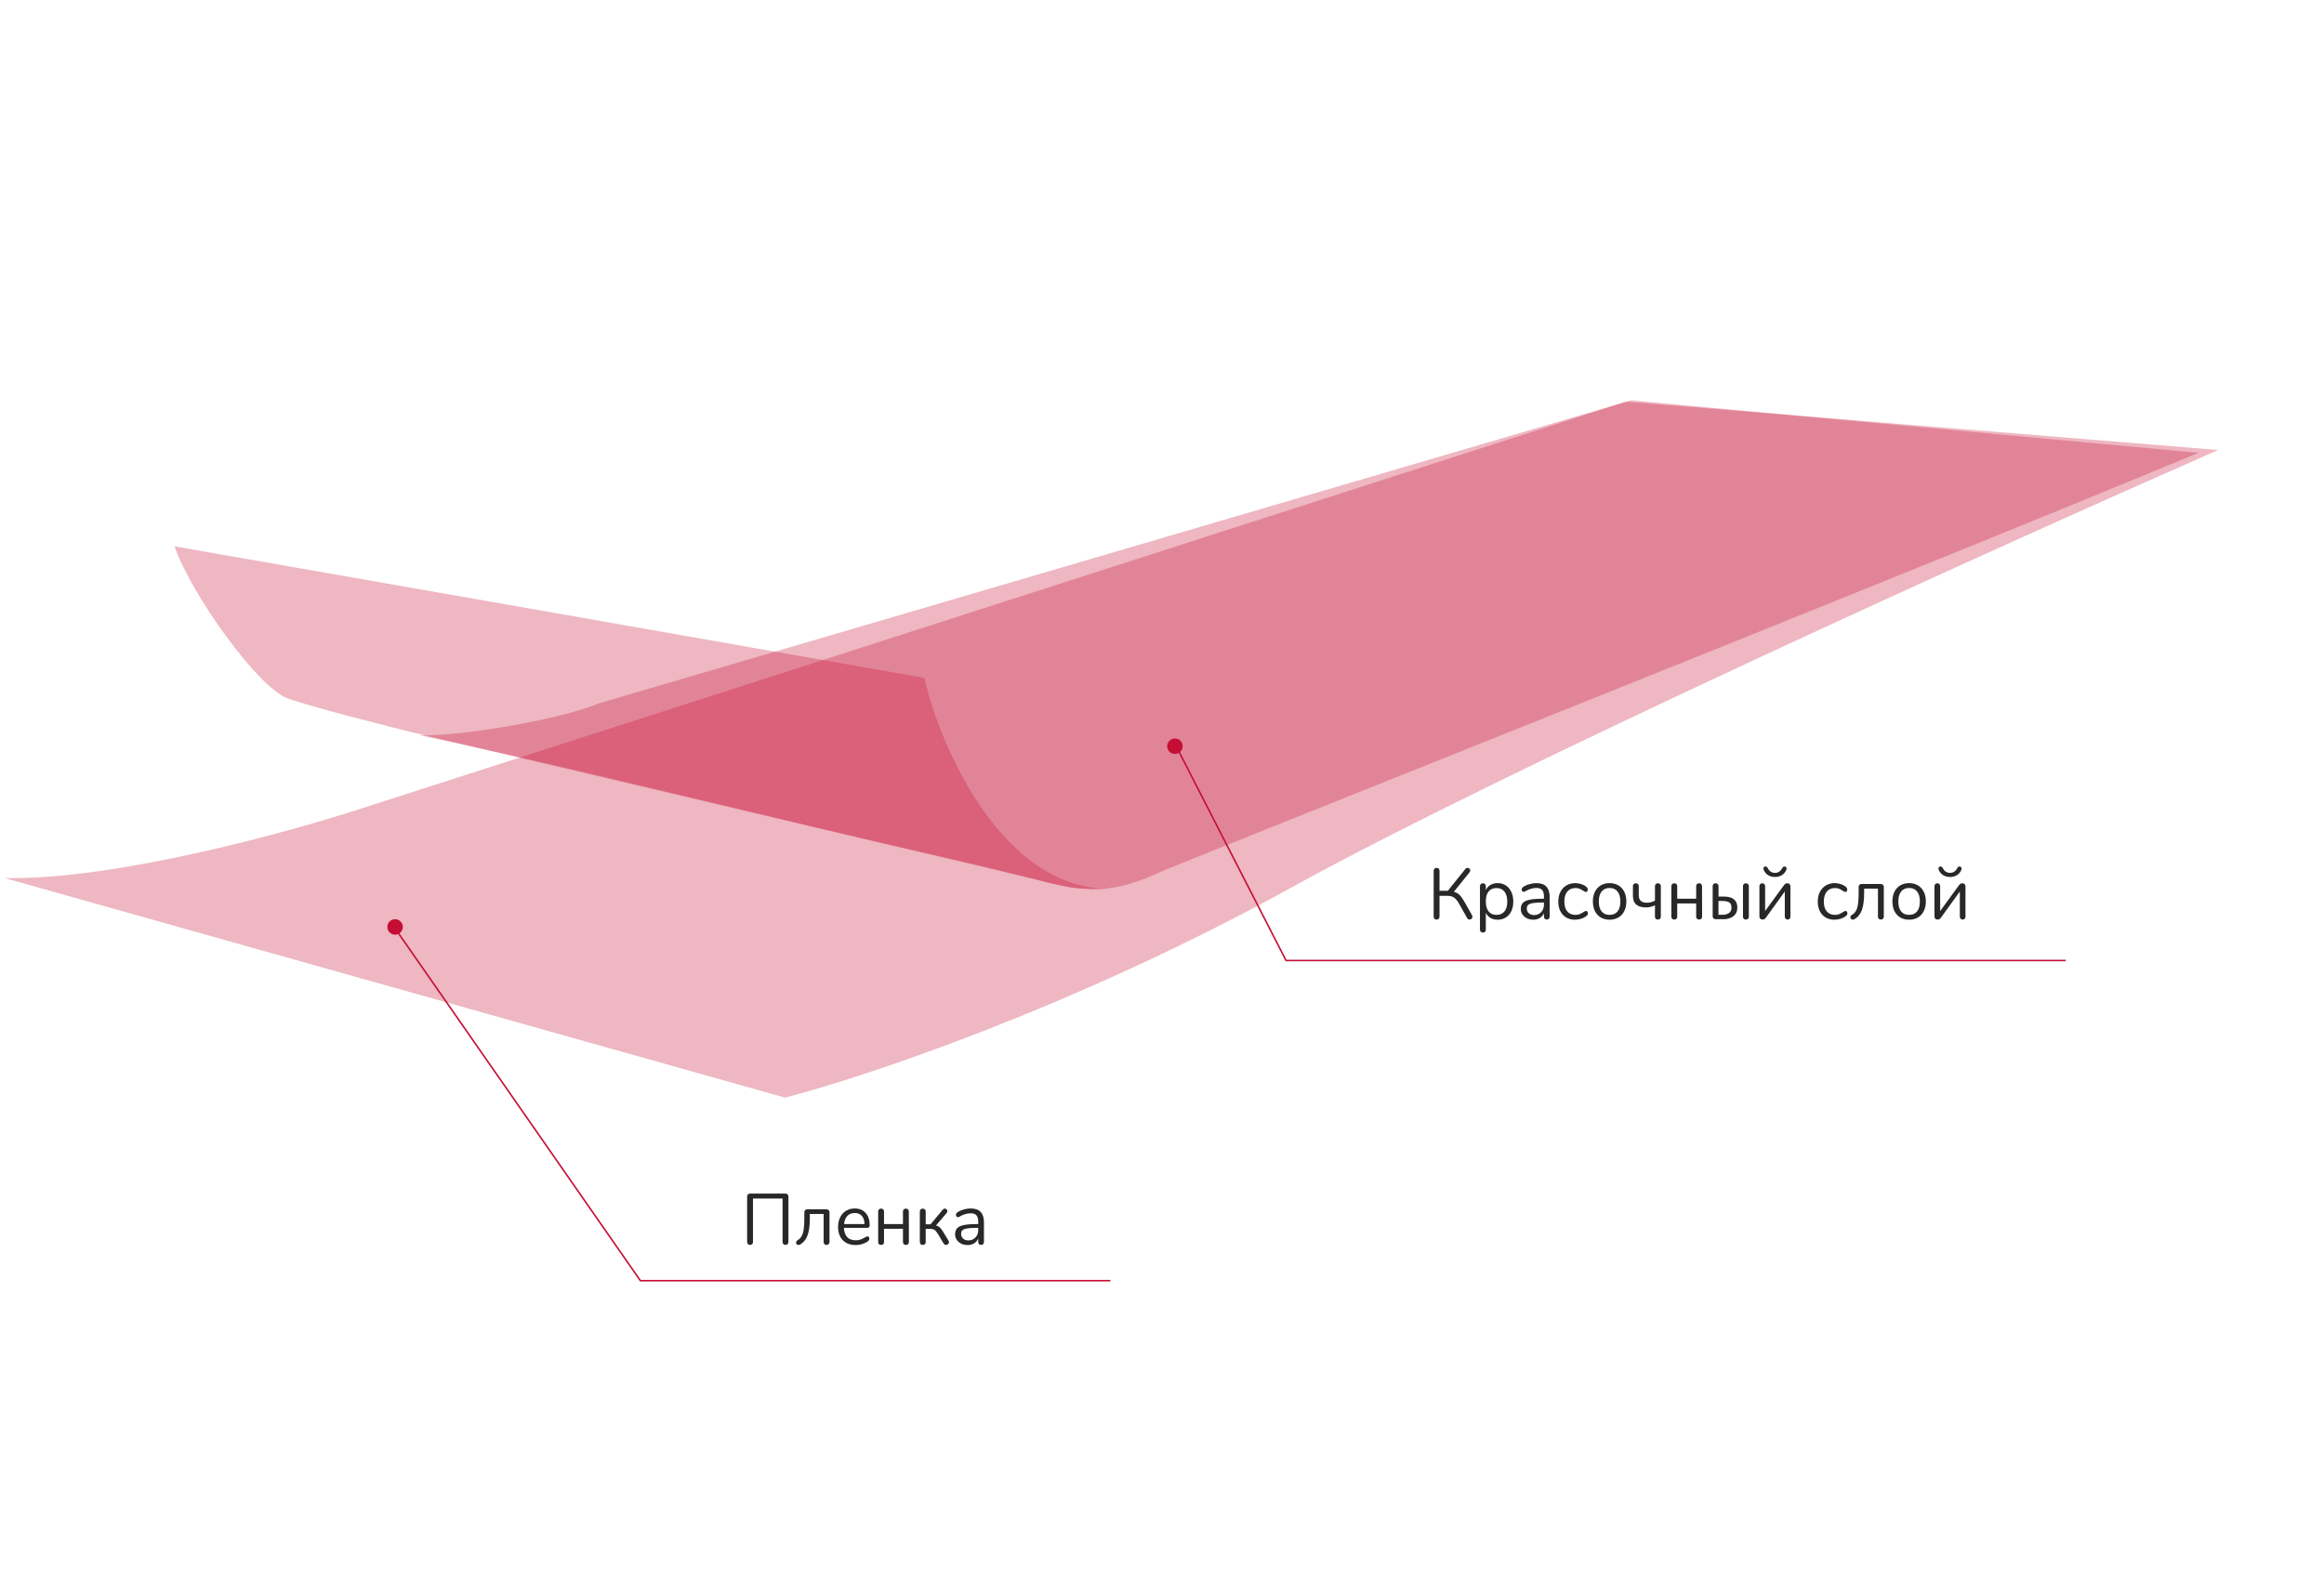
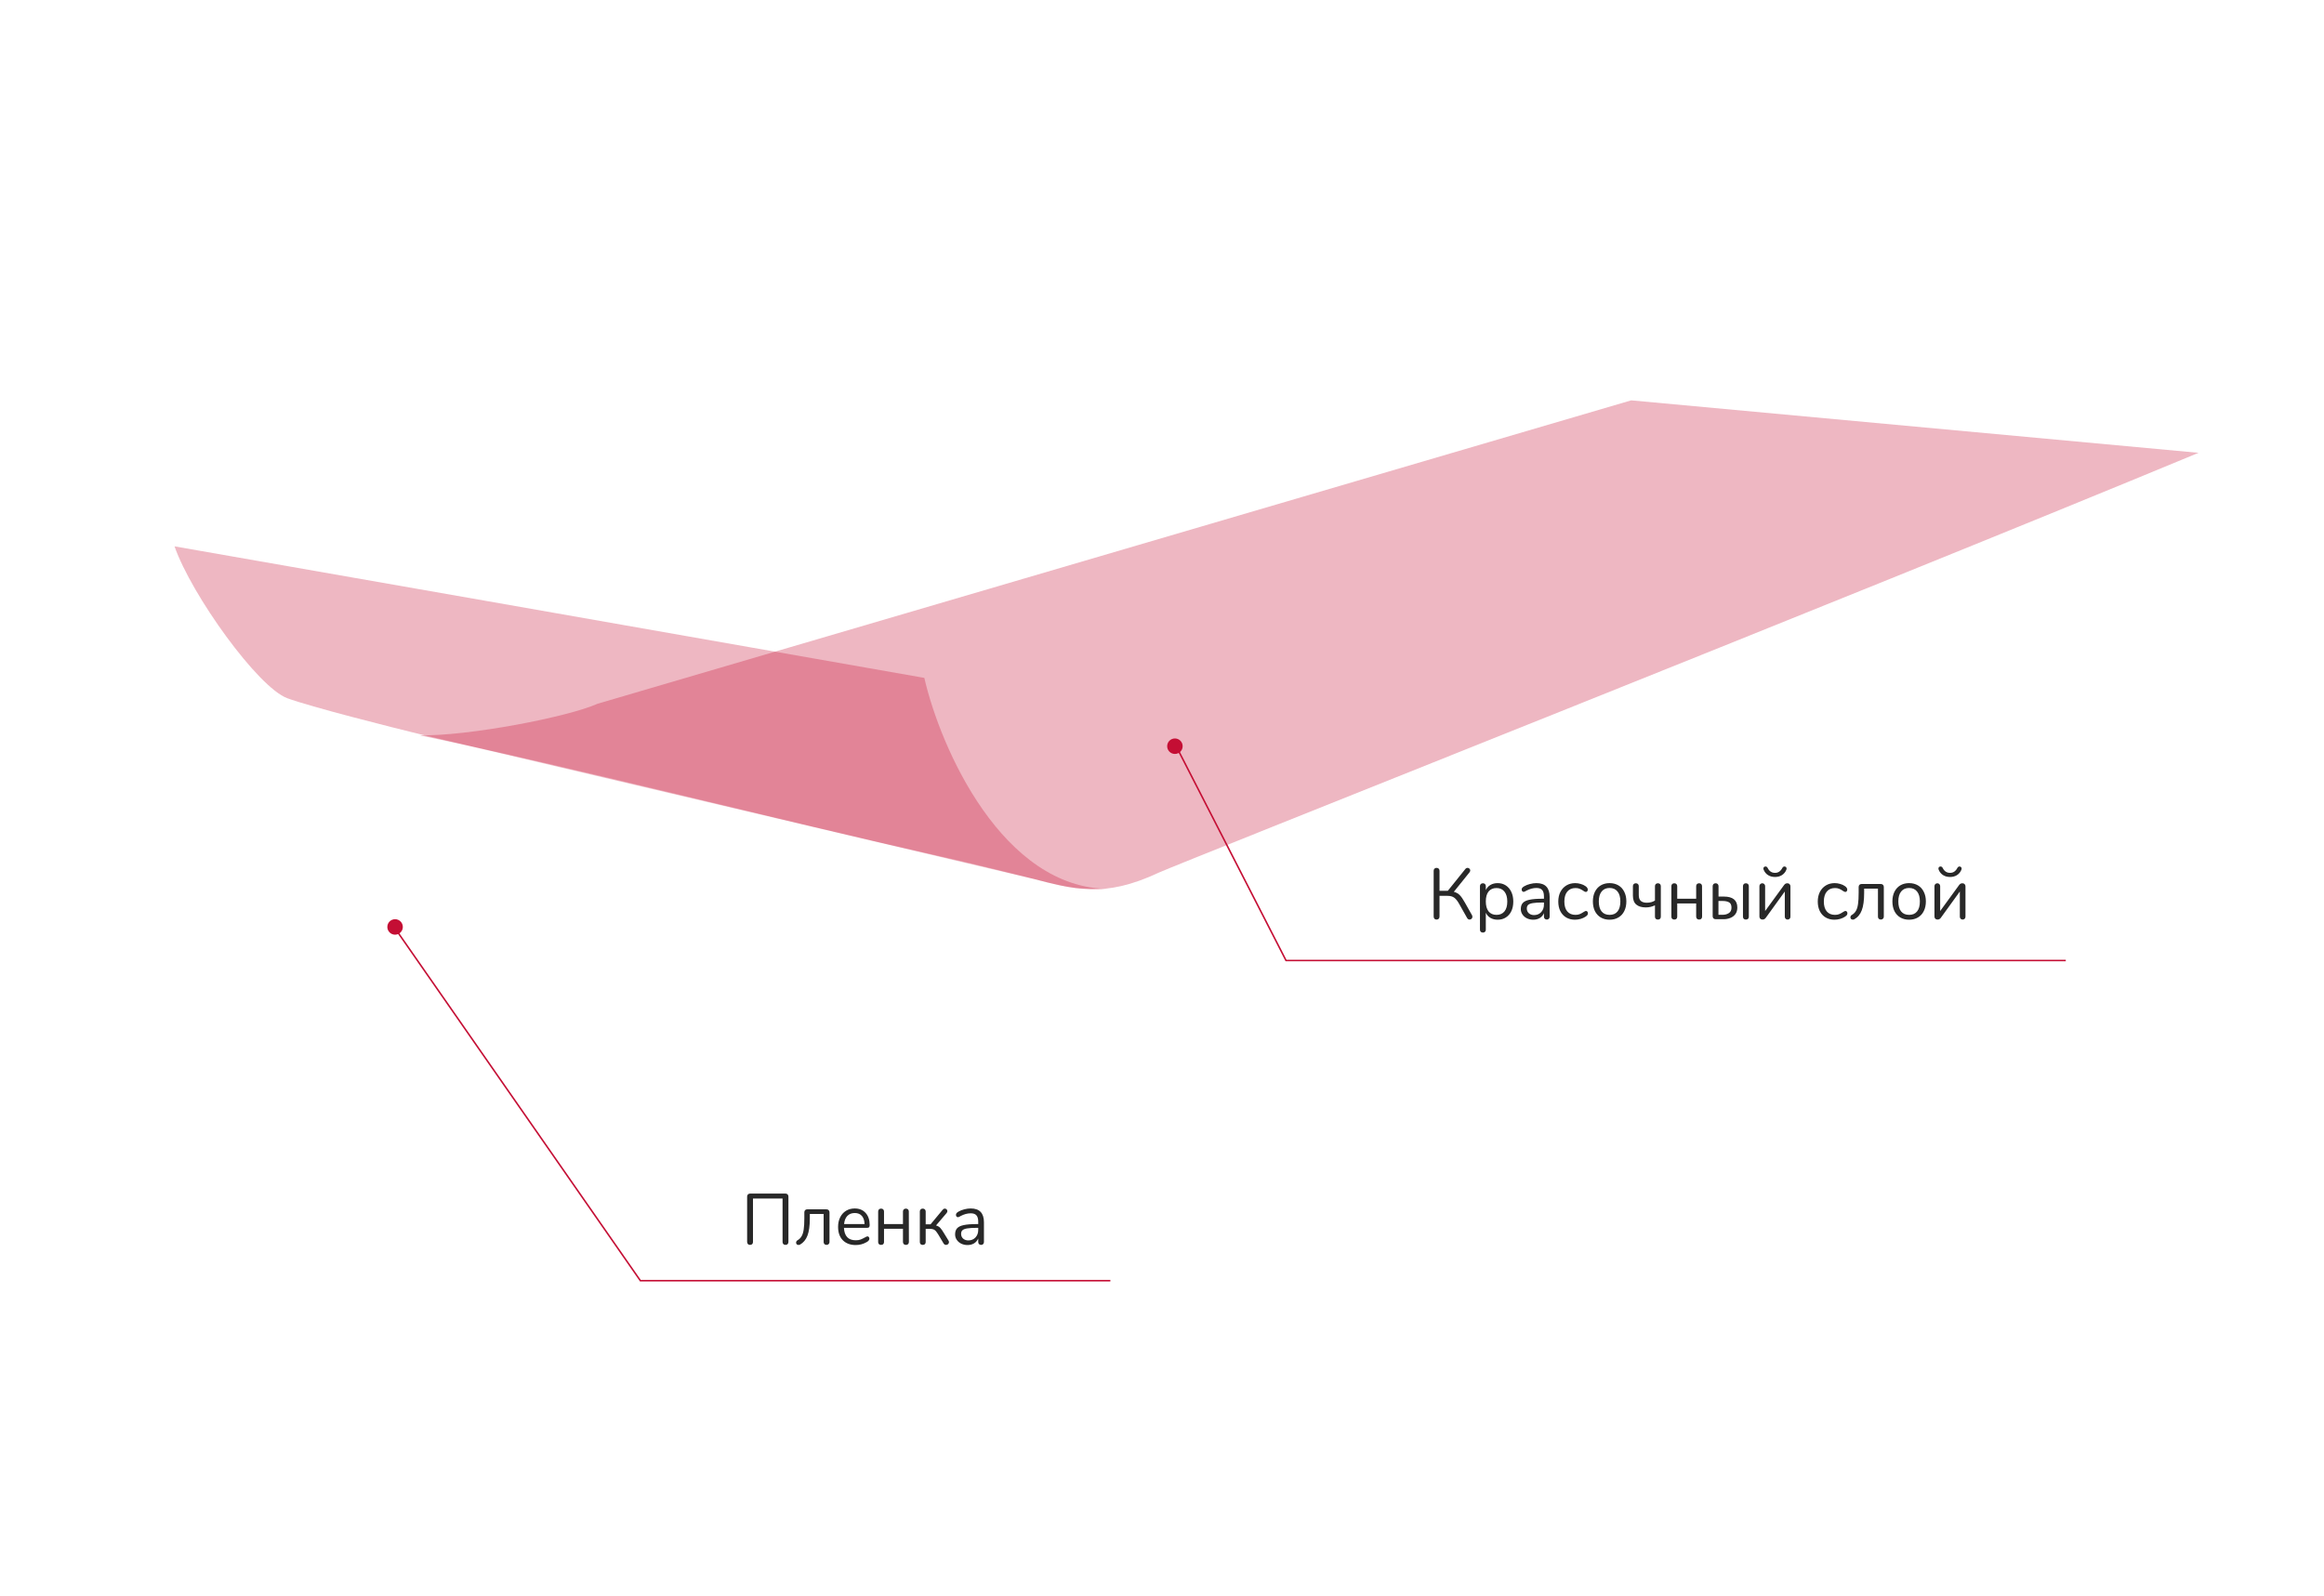
<svg xmlns="http://www.w3.org/2000/svg" width="450" height="309" viewBox="0 0 450 309" fill="none">
-   <path d="M152.009 212.549L0.862 170.026C22.111 170.488 56.25 161.094 70.663 156.339L314.825 77.778L429.499 87.137C386.979 105.831 291.509 148.976 249.793 172.004C208.077 195.032 167.222 208.629 152.009 212.549Z" fill="#C40E34" fill-opacity="0.3" />
  <path d="M425.706 87.686C357.976 115.796 227.681 167.427 224.412 168.965C213.617 174.045 207.902 172.14 199.647 170.074C194.312 168.738 188.253 167.227 181.867 165.79C151.713 159.007 110.181 148.403 81.236 142.387C90.552 142.591 109.999 138.847 115.711 136.275L315.851 77.526L425.706 87.686Z" fill="#C40E34" fill-opacity="0.3" />
  <path d="M55.631 135.209C60.173 136.878 75.27 140.704 82.251 142.409L200.284 170.235C207.865 172.262 208.976 172.142 214.799 172.14C194.207 172.103 182.145 145.051 178.979 131.269C135.471 123.621 45.523 107.818 33.793 105.797C37.061 115.187 49.953 133.124 55.631 135.209Z" fill="#C40E34" fill-opacity="0.3" />
  <path d="M77 180.5L124 248H215" stroke="#C40E34" stroke-width="0.3" />
  <path d="M228 145L249.017 186H400" stroke="#C40E34" stroke-width="0.3" />
  <circle cx="76.5" cy="179.5" r="1.5" fill="#C40E34" />
  <circle cx="227.5" cy="144.5" r="1.5" fill="#C40E34" />
  <path d="M145.229 241.07C145.061 241.07 144.926 241.019 144.823 240.916C144.721 240.804 144.669 240.659 144.669 240.482V231.704C144.669 231.536 144.721 231.401 144.823 231.298C144.935 231.186 145.08 231.13 145.257 231.13H152.089C152.267 231.13 152.407 231.186 152.509 231.298C152.612 231.401 152.663 231.536 152.663 231.704V240.496C152.663 240.673 152.612 240.813 152.509 240.916C152.407 241.019 152.271 241.07 152.103 241.07C151.926 241.07 151.786 241.019 151.683 240.916C151.581 240.813 151.529 240.673 151.529 240.496V232.096H145.803V240.496C145.803 240.673 145.752 240.813 145.649 240.916C145.547 241.019 145.407 241.07 145.229 241.07ZM156.809 235.89C156.809 237.355 156.655 238.485 156.347 239.278C156.048 240.071 155.553 240.659 154.863 241.042C154.797 241.07 154.718 241.084 154.625 241.084C154.485 241.084 154.368 241.042 154.275 240.958C154.191 240.874 154.149 240.767 154.149 240.636C154.149 240.543 154.172 240.454 154.219 240.37C154.265 240.286 154.335 240.221 154.429 240.174C154.765 239.978 155.026 239.717 155.213 239.39C155.409 239.063 155.544 238.629 155.619 238.088C155.703 237.537 155.745 236.809 155.745 235.904V234.77C155.745 234.583 155.796 234.439 155.899 234.336C156.001 234.233 156.141 234.182 156.319 234.182H160.029C160.206 234.182 160.346 234.233 160.449 234.336C160.561 234.439 160.617 234.579 160.617 234.756V240.524C160.617 240.683 160.561 240.813 160.449 240.916C160.346 241.019 160.211 241.07 160.043 241.07C159.875 241.07 159.739 241.019 159.637 240.916C159.534 240.813 159.483 240.683 159.483 240.524V235.078H156.809V235.89ZM167.963 239.418C168.065 239.418 168.154 239.46 168.229 239.544C168.303 239.628 168.341 239.735 168.341 239.866C168.341 240.099 168.177 240.314 167.851 240.51C167.515 240.706 167.16 240.855 166.787 240.958C166.413 241.051 166.049 241.098 165.695 241.098C164.64 241.098 163.805 240.785 163.189 240.16C162.582 239.535 162.279 238.671 162.279 237.57C162.279 236.87 162.414 236.254 162.685 235.722C162.955 235.181 163.333 234.761 163.819 234.462C164.313 234.163 164.873 234.014 165.499 234.014C166.385 234.014 167.09 234.303 167.613 234.882C168.135 235.461 168.397 236.245 168.397 237.234C168.397 237.421 168.359 237.556 168.285 237.64C168.21 237.724 168.089 237.766 167.921 237.766H163.413C163.497 239.371 164.257 240.174 165.695 240.174C166.059 240.174 166.371 240.127 166.633 240.034C166.894 239.931 167.174 239.796 167.473 239.628C167.715 239.488 167.879 239.418 167.963 239.418ZM165.513 234.896C164.915 234.896 164.435 235.083 164.071 235.456C163.716 235.829 163.506 236.357 163.441 237.038H167.403C167.384 236.347 167.211 235.82 166.885 235.456C166.558 235.083 166.101 234.896 165.513 234.896ZM170.614 241.07C170.436 241.07 170.296 241.023 170.194 240.93C170.091 240.827 170.04 240.692 170.04 240.524V234.602C170.04 234.434 170.091 234.299 170.194 234.196C170.296 234.093 170.436 234.042 170.614 234.042C170.782 234.042 170.917 234.093 171.02 234.196C171.122 234.299 171.174 234.434 171.174 234.602V237.038H174.842V234.602C174.842 234.434 174.893 234.299 174.996 234.196C175.108 234.093 175.248 234.042 175.416 234.042C175.584 234.042 175.719 234.093 175.822 234.196C175.924 234.299 175.976 234.434 175.976 234.602L175.99 240.496C175.99 240.673 175.938 240.813 175.836 240.916C175.733 241.019 175.593 241.07 175.416 241.07C175.248 241.07 175.108 241.019 174.996 240.916C174.893 240.813 174.842 240.673 174.842 240.496V237.948H171.174V240.524C171.174 240.692 171.122 240.827 171.02 240.93C170.917 241.023 170.782 241.07 170.614 241.07ZM181.244 237.304C181.58 237.397 181.85 237.551 182.056 237.766C182.261 237.981 182.504 238.326 182.784 238.802L183.666 240.244C183.722 240.337 183.75 240.435 183.75 240.538C183.75 240.687 183.694 240.813 183.582 240.916C183.47 241.019 183.339 241.07 183.19 241.07C182.984 241.07 182.821 240.972 182.7 240.776L181.636 238.984C181.393 238.583 181.164 238.312 180.95 238.172C180.735 238.032 180.427 237.962 180.026 237.962H179.242V240.51C179.242 240.687 179.19 240.827 179.088 240.93C178.985 241.023 178.845 241.07 178.668 241.07C178.5 241.07 178.364 241.023 178.262 240.93C178.159 240.827 178.108 240.687 178.108 240.51V234.602C178.108 234.434 178.159 234.299 178.262 234.196C178.364 234.093 178.5 234.042 178.668 234.042C178.845 234.042 178.985 234.093 179.088 234.196C179.19 234.299 179.242 234.434 179.242 234.602V237.08H180.194L182.518 234.28C182.648 234.121 182.793 234.042 182.952 234.042C183.082 234.042 183.194 234.089 183.288 234.182C183.39 234.275 183.442 234.392 183.442 234.532C183.442 234.653 183.39 234.779 183.288 234.91L181.244 237.304ZM187.961 234.014C189.669 234.014 190.523 234.91 190.523 236.702V240.51C190.523 240.678 190.472 240.813 190.369 240.916C190.276 241.019 190.145 241.07 189.977 241.07C189.809 241.07 189.674 241.019 189.571 240.916C189.468 240.813 189.417 240.678 189.417 240.51V239.838C189.24 240.239 188.969 240.552 188.605 240.776C188.241 240.991 187.821 241.098 187.345 241.098C186.906 241.098 186.5 241.009 186.127 240.832C185.763 240.655 185.474 240.407 185.259 240.09C185.044 239.773 184.937 239.423 184.937 239.04C184.937 238.527 185.068 238.13 185.329 237.85C185.59 237.561 186.02 237.355 186.617 237.234C187.214 237.103 188.045 237.038 189.109 237.038H189.417V236.576C189.417 236.016 189.3 235.605 189.067 235.344C188.843 235.083 188.474 234.952 187.961 234.952C187.326 234.952 186.682 235.125 186.029 235.47C185.777 235.629 185.6 235.708 185.497 235.708C185.385 235.708 185.292 235.666 185.217 235.582C185.142 235.498 185.105 235.391 185.105 235.26C185.105 235.129 185.142 235.017 185.217 234.924C185.301 234.821 185.432 234.719 185.609 234.616C185.936 234.429 186.304 234.285 186.715 234.182C187.135 234.07 187.55 234.014 187.961 234.014ZM187.499 240.202C188.059 240.202 188.516 240.015 188.871 239.642C189.235 239.259 189.417 238.769 189.417 238.172V237.766H189.165C188.344 237.766 187.718 237.803 187.289 237.878C186.86 237.943 186.552 238.06 186.365 238.228C186.188 238.387 186.099 238.625 186.099 238.942C186.099 239.306 186.23 239.609 186.491 239.852C186.762 240.085 187.098 240.202 187.499 240.202Z" fill="#282828" />
  <path d="M278.162 178.07C277.994 178.07 277.858 178.019 277.756 177.916C277.653 177.804 277.602 177.659 277.602 177.482V168.634C277.602 168.457 277.653 168.317 277.756 168.214C277.858 168.111 277.994 168.06 278.162 168.06C278.339 168.06 278.479 168.111 278.582 168.214C278.684 168.317 278.736 168.457 278.736 168.634V172.498H280.346L283.734 168.284C283.846 168.135 283.99 168.06 284.168 168.06C284.308 168.06 284.429 168.111 284.532 168.214C284.634 168.307 284.686 168.424 284.686 168.564C284.686 168.685 284.634 168.811 284.532 168.942L281.508 172.694C281.993 172.825 282.376 173.039 282.656 173.338C282.945 173.627 283.276 174.108 283.65 174.78L285.022 177.216C285.078 177.328 285.106 177.431 285.106 177.524C285.106 177.683 285.05 177.813 284.938 177.916C284.835 178.019 284.709 178.07 284.56 178.07C284.354 178.07 284.191 177.963 284.07 177.748L282.53 175.018C282.212 174.449 281.895 174.052 281.578 173.828C281.26 173.595 280.831 173.478 280.29 173.478H278.736V177.482C278.736 177.659 278.684 177.804 278.582 177.916C278.479 178.019 278.339 178.07 278.162 178.07ZM289.997 171.014C290.594 171.014 291.121 171.163 291.579 171.462C292.036 171.761 292.391 172.181 292.643 172.722C292.895 173.254 293.021 173.875 293.021 174.584C293.021 175.293 292.895 175.914 292.643 176.446C292.391 176.969 292.036 177.375 291.579 177.664C291.131 177.953 290.603 178.098 289.997 178.098C289.465 178.098 288.998 177.981 288.597 177.748C288.205 177.515 287.906 177.183 287.701 176.754V180.044C287.701 180.212 287.649 180.343 287.547 180.436C287.453 180.539 287.318 180.59 287.141 180.59C286.963 180.59 286.823 180.539 286.721 180.436C286.618 180.333 286.567 180.203 286.567 180.044V171.602C286.567 171.434 286.618 171.299 286.721 171.196C286.823 171.093 286.963 171.042 287.141 171.042C287.318 171.042 287.453 171.093 287.547 171.196C287.649 171.299 287.701 171.434 287.701 171.602V172.358C287.906 171.929 288.205 171.597 288.597 171.364C288.998 171.131 289.465 171.014 289.997 171.014ZM289.773 177.16C290.435 177.16 290.949 176.936 291.313 176.488C291.677 176.04 291.859 175.405 291.859 174.584C291.859 173.763 291.677 173.123 291.313 172.666C290.949 172.199 290.435 171.966 289.773 171.966C289.11 171.966 288.597 172.19 288.233 172.638C287.878 173.086 287.701 173.725 287.701 174.556C287.701 175.387 287.878 176.031 288.233 176.488C288.597 176.936 289.11 177.16 289.773 177.16ZM297.501 171.014C299.209 171.014 300.063 171.91 300.063 173.702V177.51C300.063 177.678 300.012 177.813 299.909 177.916C299.816 178.019 299.685 178.07 299.517 178.07C299.349 178.07 299.214 178.019 299.111 177.916C299.008 177.813 298.957 177.678 298.957 177.51V176.838C298.78 177.239 298.509 177.552 298.145 177.776C297.781 177.991 297.361 178.098 296.885 178.098C296.446 178.098 296.04 178.009 295.667 177.832C295.303 177.655 295.014 177.407 294.799 177.09C294.584 176.773 294.477 176.423 294.477 176.04C294.477 175.527 294.608 175.13 294.869 174.85C295.13 174.561 295.56 174.355 296.157 174.234C296.754 174.103 297.585 174.038 298.649 174.038H298.957V173.576C298.957 173.016 298.84 172.605 298.607 172.344C298.383 172.083 298.014 171.952 297.501 171.952C296.866 171.952 296.222 172.125 295.569 172.47C295.317 172.629 295.14 172.708 295.037 172.708C294.925 172.708 294.832 172.666 294.757 172.582C294.682 172.498 294.645 172.391 294.645 172.26C294.645 172.129 294.682 172.017 294.757 171.924C294.841 171.821 294.972 171.719 295.149 171.616C295.476 171.429 295.844 171.285 296.255 171.182C296.675 171.07 297.09 171.014 297.501 171.014ZM297.039 177.202C297.599 177.202 298.056 177.015 298.411 176.642C298.775 176.259 298.957 175.769 298.957 175.172V174.766H298.705C297.884 174.766 297.258 174.803 296.829 174.878C296.4 174.943 296.092 175.06 295.905 175.228C295.728 175.387 295.639 175.625 295.639 175.942C295.639 176.306 295.77 176.609 296.031 176.852C296.302 177.085 296.638 177.202 297.039 177.202ZM304.953 178.098C304.318 178.098 303.754 177.953 303.259 177.664C302.774 177.375 302.396 176.964 302.125 176.432C301.864 175.9 301.733 175.284 301.733 174.584C301.733 173.884 301.868 173.263 302.139 172.722C302.419 172.181 302.806 171.761 303.301 171.462C303.796 171.163 304.365 171.014 305.009 171.014C305.364 171.014 305.714 171.065 306.059 171.168C306.414 171.261 306.722 171.401 306.983 171.588C307.151 171.7 307.268 171.812 307.333 171.924C307.408 172.027 307.445 172.143 307.445 172.274C307.445 172.405 307.408 172.512 307.333 172.596C307.268 172.68 307.179 172.722 307.067 172.722C307.002 172.722 306.932 172.703 306.857 172.666C306.782 172.629 306.717 172.591 306.661 172.554C306.614 172.517 306.582 172.493 306.563 172.484C306.32 172.325 306.087 172.199 305.863 172.106C305.648 172.013 305.382 171.966 305.065 171.966C304.384 171.966 303.852 172.199 303.469 172.666C303.096 173.123 302.909 173.763 302.909 174.584C302.909 175.405 303.096 176.04 303.469 176.488C303.852 176.936 304.384 177.16 305.065 177.16C305.382 177.16 305.653 177.113 305.877 177.02C306.11 176.927 306.344 176.801 306.577 176.642C306.68 176.577 306.778 176.521 306.871 176.474C306.964 176.427 307.044 176.404 307.109 176.404C307.212 176.404 307.296 176.446 307.361 176.53C307.436 176.614 307.473 176.721 307.473 176.852C307.473 176.973 307.44 177.085 307.375 177.188C307.31 177.281 307.188 177.389 307.011 177.51C306.75 177.687 306.432 177.832 306.059 177.944C305.695 178.047 305.326 178.098 304.953 178.098ZM311.666 178.098C311.022 178.098 310.453 177.953 309.958 177.664C309.473 177.375 309.095 176.964 308.824 176.432C308.563 175.891 308.432 175.265 308.432 174.556C308.432 173.847 308.563 173.226 308.824 172.694C309.095 172.153 309.473 171.737 309.958 171.448C310.453 171.159 311.022 171.014 311.666 171.014C312.31 171.014 312.879 171.159 313.374 171.448C313.869 171.737 314.247 172.153 314.508 172.694C314.779 173.226 314.914 173.847 314.914 174.556C314.914 175.265 314.779 175.891 314.508 176.432C314.247 176.964 313.869 177.375 313.374 177.664C312.879 177.953 312.31 178.098 311.666 178.098ZM311.666 177.16C312.338 177.16 312.851 176.941 313.206 176.502C313.57 176.054 313.752 175.405 313.752 174.556C313.752 173.725 313.57 173.086 313.206 172.638C312.842 172.181 312.329 171.952 311.666 171.952C311.003 171.952 310.49 172.181 310.126 172.638C309.762 173.086 309.58 173.725 309.58 174.556C309.58 175.396 309.757 176.04 310.112 176.488C310.476 176.936 310.994 177.16 311.666 177.16ZM321.028 178.07C320.85 178.07 320.71 178.023 320.608 177.93C320.505 177.827 320.454 177.692 320.454 177.524V175.312C320.23 175.424 319.959 175.522 319.642 175.606C319.334 175.681 319.012 175.718 318.676 175.718C317.892 175.718 317.28 175.536 316.842 175.172C316.403 174.808 316.184 174.229 316.184 173.436V171.602C316.184 171.434 316.235 171.299 316.338 171.196C316.44 171.093 316.58 171.042 316.758 171.042C316.926 171.042 317.061 171.093 317.164 171.196C317.266 171.299 317.318 171.434 317.318 171.602V173.31C317.318 173.842 317.448 174.225 317.71 174.458C317.98 174.691 318.363 174.808 318.858 174.808C319.492 174.808 320.024 174.668 320.454 174.388V171.602C320.454 171.434 320.505 171.299 320.608 171.196C320.71 171.093 320.85 171.042 321.028 171.042C321.196 171.042 321.331 171.093 321.434 171.196C321.536 171.299 321.588 171.434 321.588 171.602V177.524C321.588 177.692 321.536 177.827 321.434 177.93C321.331 178.023 321.196 178.07 321.028 178.07ZM324.204 178.07C324.027 178.07 323.887 178.023 323.784 177.93C323.682 177.827 323.63 177.692 323.63 177.524V171.602C323.63 171.434 323.682 171.299 323.784 171.196C323.887 171.093 324.027 171.042 324.204 171.042C324.372 171.042 324.508 171.093 324.61 171.196C324.713 171.299 324.764 171.434 324.764 171.602V174.038H328.432V171.602C328.432 171.434 328.484 171.299 328.586 171.196C328.698 171.093 328.838 171.042 329.006 171.042C329.174 171.042 329.31 171.093 329.412 171.196C329.515 171.299 329.566 171.434 329.566 171.602L329.58 177.496C329.58 177.673 329.529 177.813 329.426 177.916C329.324 178.019 329.184 178.07 329.006 178.07C328.838 178.07 328.698 178.019 328.586 177.916C328.484 177.813 328.432 177.673 328.432 177.496V174.948H324.764V177.524C324.764 177.692 324.713 177.827 324.61 177.93C324.508 178.023 324.372 178.07 324.204 178.07ZM332.216 178C332.039 178 331.894 177.949 331.782 177.846C331.68 177.743 331.628 177.608 331.628 177.44V171.602C331.628 171.434 331.68 171.299 331.782 171.196C331.885 171.093 332.025 171.042 332.202 171.042C332.37 171.042 332.506 171.093 332.608 171.196C332.711 171.299 332.762 171.434 332.762 171.602V173.618H333.798C335.534 173.618 336.402 174.327 336.402 175.746C336.402 176.25 336.276 176.675 336.024 177.02C335.772 177.356 335.441 177.603 335.03 177.762C334.629 177.921 334.204 178 333.756 178H332.216ZM338.054 178.07C337.886 178.07 337.751 178.023 337.648 177.93C337.546 177.827 337.494 177.692 337.494 177.524V171.602C337.494 171.434 337.546 171.299 337.648 171.196C337.751 171.093 337.886 171.042 338.054 171.042C338.232 171.042 338.372 171.093 338.474 171.196C338.577 171.299 338.628 171.434 338.628 171.602V177.524C338.628 177.692 338.577 177.827 338.474 177.93C338.372 178.023 338.232 178.07 338.054 178.07ZM333.574 177.146C334.022 177.146 334.414 177.039 334.75 176.824C335.096 176.609 335.268 176.255 335.268 175.76C335.268 175.256 335.114 174.915 334.806 174.738C334.508 174.561 334.097 174.472 333.574 174.472H332.748V177.146H333.574ZM345.439 171.406C345.533 171.275 345.631 171.182 345.733 171.126C345.836 171.07 345.957 171.042 346.097 171.042C346.275 171.042 346.415 171.098 346.517 171.21C346.629 171.322 346.685 171.462 346.685 171.63V177.524C346.685 177.683 346.634 177.813 346.531 177.916C346.429 178.019 346.298 178.07 346.139 178.07C345.99 178.07 345.859 178.019 345.747 177.916C345.645 177.804 345.593 177.673 345.593 177.524V172.638L341.911 177.734C341.753 177.958 341.543 178.07 341.281 178.07C341.104 178.07 340.959 178.019 340.847 177.916C340.735 177.804 340.679 177.664 340.679 177.496V171.602C340.679 171.443 340.731 171.313 340.833 171.21C340.945 171.098 341.081 171.042 341.239 171.042C341.398 171.042 341.529 171.098 341.631 171.21C341.734 171.313 341.785 171.443 341.785 171.602V176.418L345.439 171.406ZM343.703 169.824C343.181 169.824 342.728 169.703 342.345 169.46C341.963 169.217 341.678 168.867 341.491 168.41C341.463 168.326 341.449 168.256 341.449 168.2C341.449 168.079 341.487 167.981 341.561 167.906C341.645 167.831 341.743 167.794 341.855 167.794C342.042 167.794 342.182 167.887 342.275 168.074C342.583 168.709 343.059 169.026 343.703 169.026C344.011 169.026 344.282 168.947 344.515 168.788C344.758 168.62 344.959 168.382 345.117 168.074C345.22 167.887 345.36 167.794 345.537 167.794C345.649 167.794 345.743 167.831 345.817 167.906C345.901 167.981 345.943 168.079 345.943 168.2C345.943 168.265 345.929 168.335 345.901 168.41C345.724 168.858 345.439 169.208 345.047 169.46C344.665 169.703 344.217 169.824 343.703 169.824ZM355.197 178.098C354.562 178.098 353.998 177.953 353.503 177.664C353.018 177.375 352.64 176.964 352.369 176.432C352.108 175.9 351.977 175.284 351.977 174.584C351.977 173.884 352.112 173.263 352.383 172.722C352.663 172.181 353.05 171.761 353.545 171.462C354.04 171.163 354.609 171.014 355.253 171.014C355.608 171.014 355.958 171.065 356.303 171.168C356.658 171.261 356.966 171.401 357.227 171.588C357.395 171.7 357.512 171.812 357.577 171.924C357.652 172.027 357.689 172.143 357.689 172.274C357.689 172.405 357.652 172.512 357.577 172.596C357.512 172.68 357.423 172.722 357.311 172.722C357.246 172.722 357.176 172.703 357.101 172.666C357.026 172.629 356.961 172.591 356.905 172.554C356.858 172.517 356.826 172.493 356.807 172.484C356.564 172.325 356.331 172.199 356.107 172.106C355.892 172.013 355.626 171.966 355.309 171.966C354.628 171.966 354.096 172.199 353.713 172.666C353.34 173.123 353.153 173.763 353.153 174.584C353.153 175.405 353.34 176.04 353.713 176.488C354.096 176.936 354.628 177.16 355.309 177.16C355.626 177.16 355.897 177.113 356.121 177.02C356.354 176.927 356.588 176.801 356.821 176.642C356.924 176.577 357.022 176.521 357.115 176.474C357.208 176.427 357.288 176.404 357.353 176.404C357.456 176.404 357.54 176.446 357.605 176.53C357.68 176.614 357.717 176.721 357.717 176.852C357.717 176.973 357.684 177.085 357.619 177.188C357.554 177.281 357.432 177.389 357.255 177.51C356.994 177.687 356.676 177.832 356.303 177.944C355.939 178.047 355.57 178.098 355.197 178.098ZM360.958 172.89C360.958 174.355 360.804 175.485 360.496 176.278C360.198 177.071 359.703 177.659 359.012 178.042C358.947 178.07 358.868 178.084 358.774 178.084C358.634 178.084 358.518 178.042 358.424 177.958C358.34 177.874 358.298 177.767 358.298 177.636C358.298 177.543 358.322 177.454 358.368 177.37C358.415 177.286 358.485 177.221 358.578 177.174C358.914 176.978 359.176 176.717 359.362 176.39C359.558 176.063 359.694 175.629 359.768 175.088C359.852 174.537 359.894 173.809 359.894 172.904V171.77C359.894 171.583 359.946 171.439 360.048 171.336C360.151 171.233 360.291 171.182 360.468 171.182H364.178C364.356 171.182 364.496 171.233 364.598 171.336C364.71 171.439 364.766 171.579 364.766 171.756V177.524C364.766 177.683 364.71 177.813 364.598 177.916C364.496 178.019 364.36 178.07 364.192 178.07C364.024 178.07 363.889 178.019 363.786 177.916C363.684 177.813 363.632 177.683 363.632 177.524V172.078H360.958V172.89ZM369.662 178.098C369.018 178.098 368.449 177.953 367.954 177.664C367.469 177.375 367.091 176.964 366.82 176.432C366.559 175.891 366.428 175.265 366.428 174.556C366.428 173.847 366.559 173.226 366.82 172.694C367.091 172.153 367.469 171.737 367.954 171.448C368.449 171.159 369.018 171.014 369.662 171.014C370.306 171.014 370.876 171.159 371.37 171.448C371.865 171.737 372.243 172.153 372.504 172.694C372.775 173.226 372.91 173.847 372.91 174.556C372.91 175.265 372.775 175.891 372.504 176.432C372.243 176.964 371.865 177.375 371.37 177.664C370.876 177.953 370.306 178.098 369.662 178.098ZM369.662 177.16C370.334 177.16 370.848 176.941 371.202 176.502C371.566 176.054 371.748 175.405 371.748 174.556C371.748 173.725 371.566 173.086 371.202 172.638C370.838 172.181 370.325 171.952 369.662 171.952C369 171.952 368.486 172.181 368.122 172.638C367.758 173.086 367.576 173.725 367.576 174.556C367.576 175.396 367.754 176.04 368.108 176.488C368.472 176.936 368.99 177.16 369.662 177.16ZM379.332 171.406C379.425 171.275 379.523 171.182 379.626 171.126C379.728 171.07 379.85 171.042 379.99 171.042C380.167 171.042 380.307 171.098 380.41 171.21C380.522 171.322 380.578 171.462 380.578 171.63V177.524C380.578 177.683 380.526 177.813 380.424 177.916C380.321 178.019 380.19 178.07 380.032 178.07C379.882 178.07 379.752 178.019 379.64 177.916C379.537 177.804 379.486 177.673 379.486 177.524V172.638L375.804 177.734C375.645 177.958 375.435 178.07 375.174 178.07C374.996 178.07 374.852 178.019 374.74 177.916C374.628 177.804 374.572 177.664 374.572 177.496V171.602C374.572 171.443 374.623 171.313 374.726 171.21C374.838 171.098 374.973 171.042 375.132 171.042C375.29 171.042 375.421 171.098 375.524 171.21C375.626 171.313 375.678 171.443 375.678 171.602V176.418L379.332 171.406ZM377.596 169.824C377.073 169.824 376.62 169.703 376.238 169.46C375.855 169.217 375.57 168.867 375.384 168.41C375.356 168.326 375.342 168.256 375.342 168.2C375.342 168.079 375.379 167.981 375.454 167.906C375.538 167.831 375.636 167.794 375.748 167.794C375.934 167.794 376.074 167.887 376.168 168.074C376.476 168.709 376.952 169.026 377.596 169.026C377.904 169.026 378.174 168.947 378.408 168.788C378.65 168.62 378.851 168.382 379.01 168.074C379.112 167.887 379.252 167.794 379.43 167.794C379.542 167.794 379.635 167.831 379.71 167.906C379.794 167.981 379.836 168.079 379.836 168.2C379.836 168.265 379.822 168.335 379.794 168.41C379.616 168.858 379.332 169.208 378.94 169.46C378.557 169.703 378.109 169.824 377.596 169.824Z" fill="#282828" />
</svg>